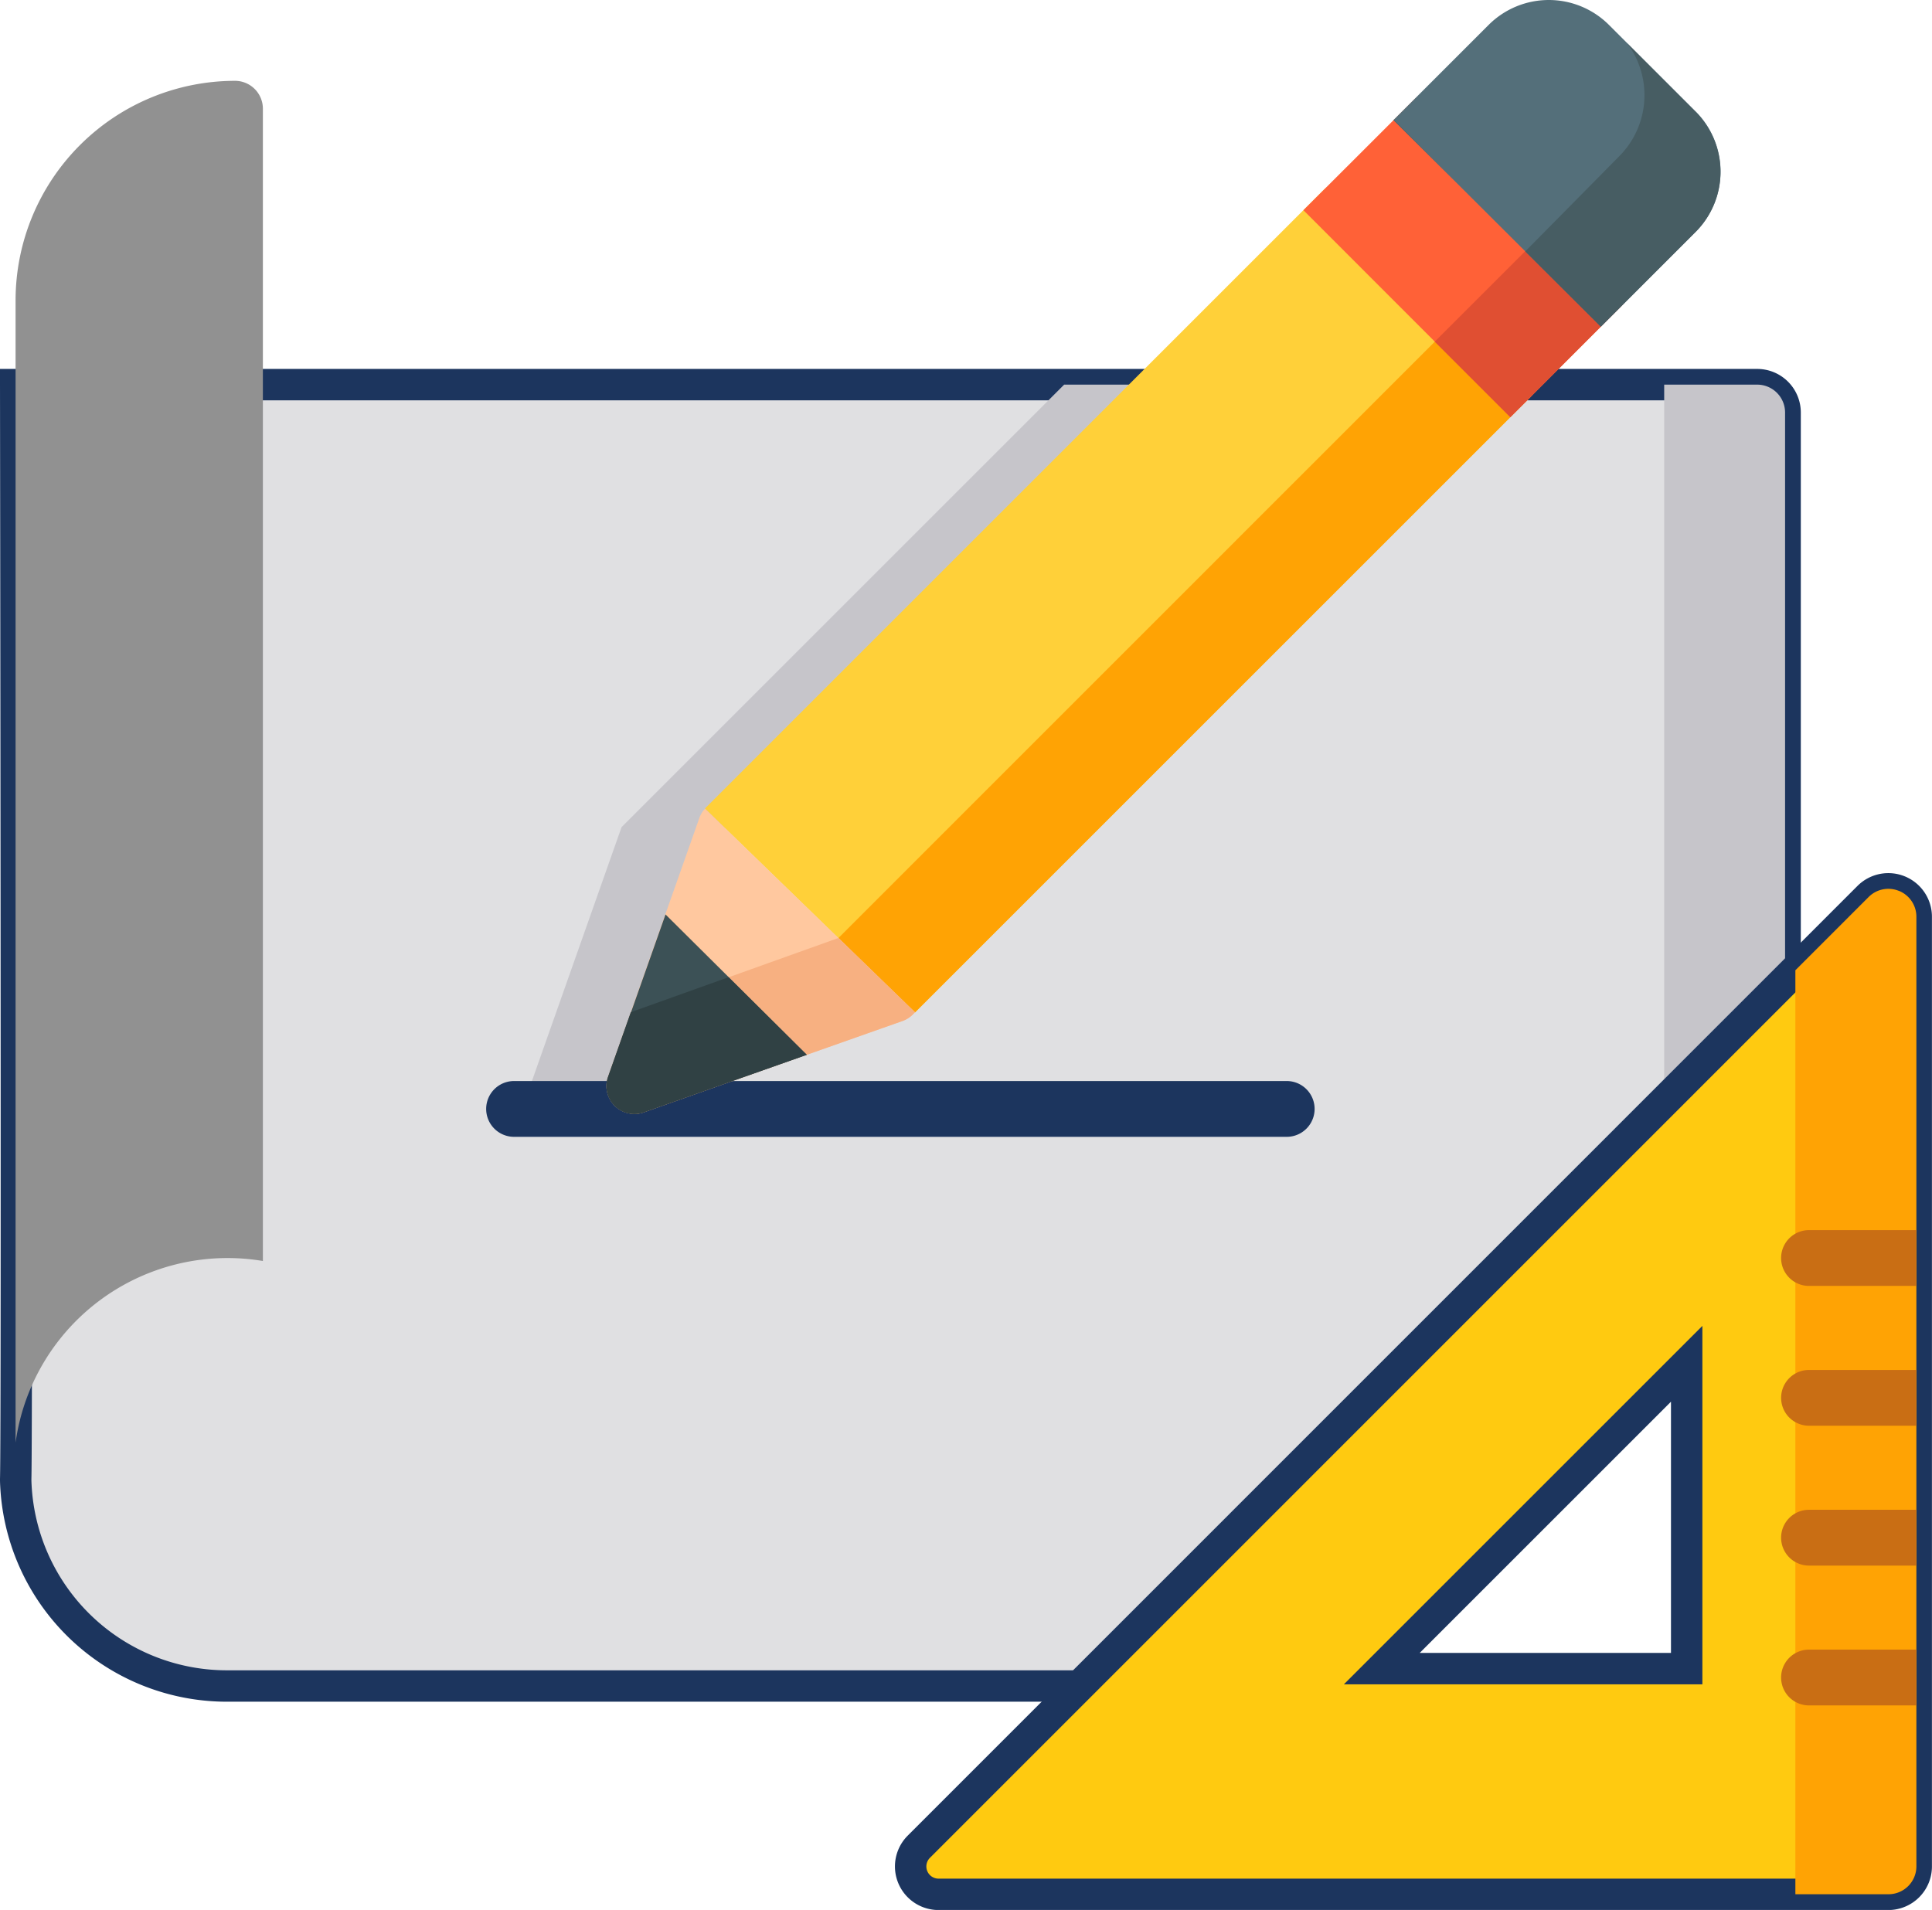
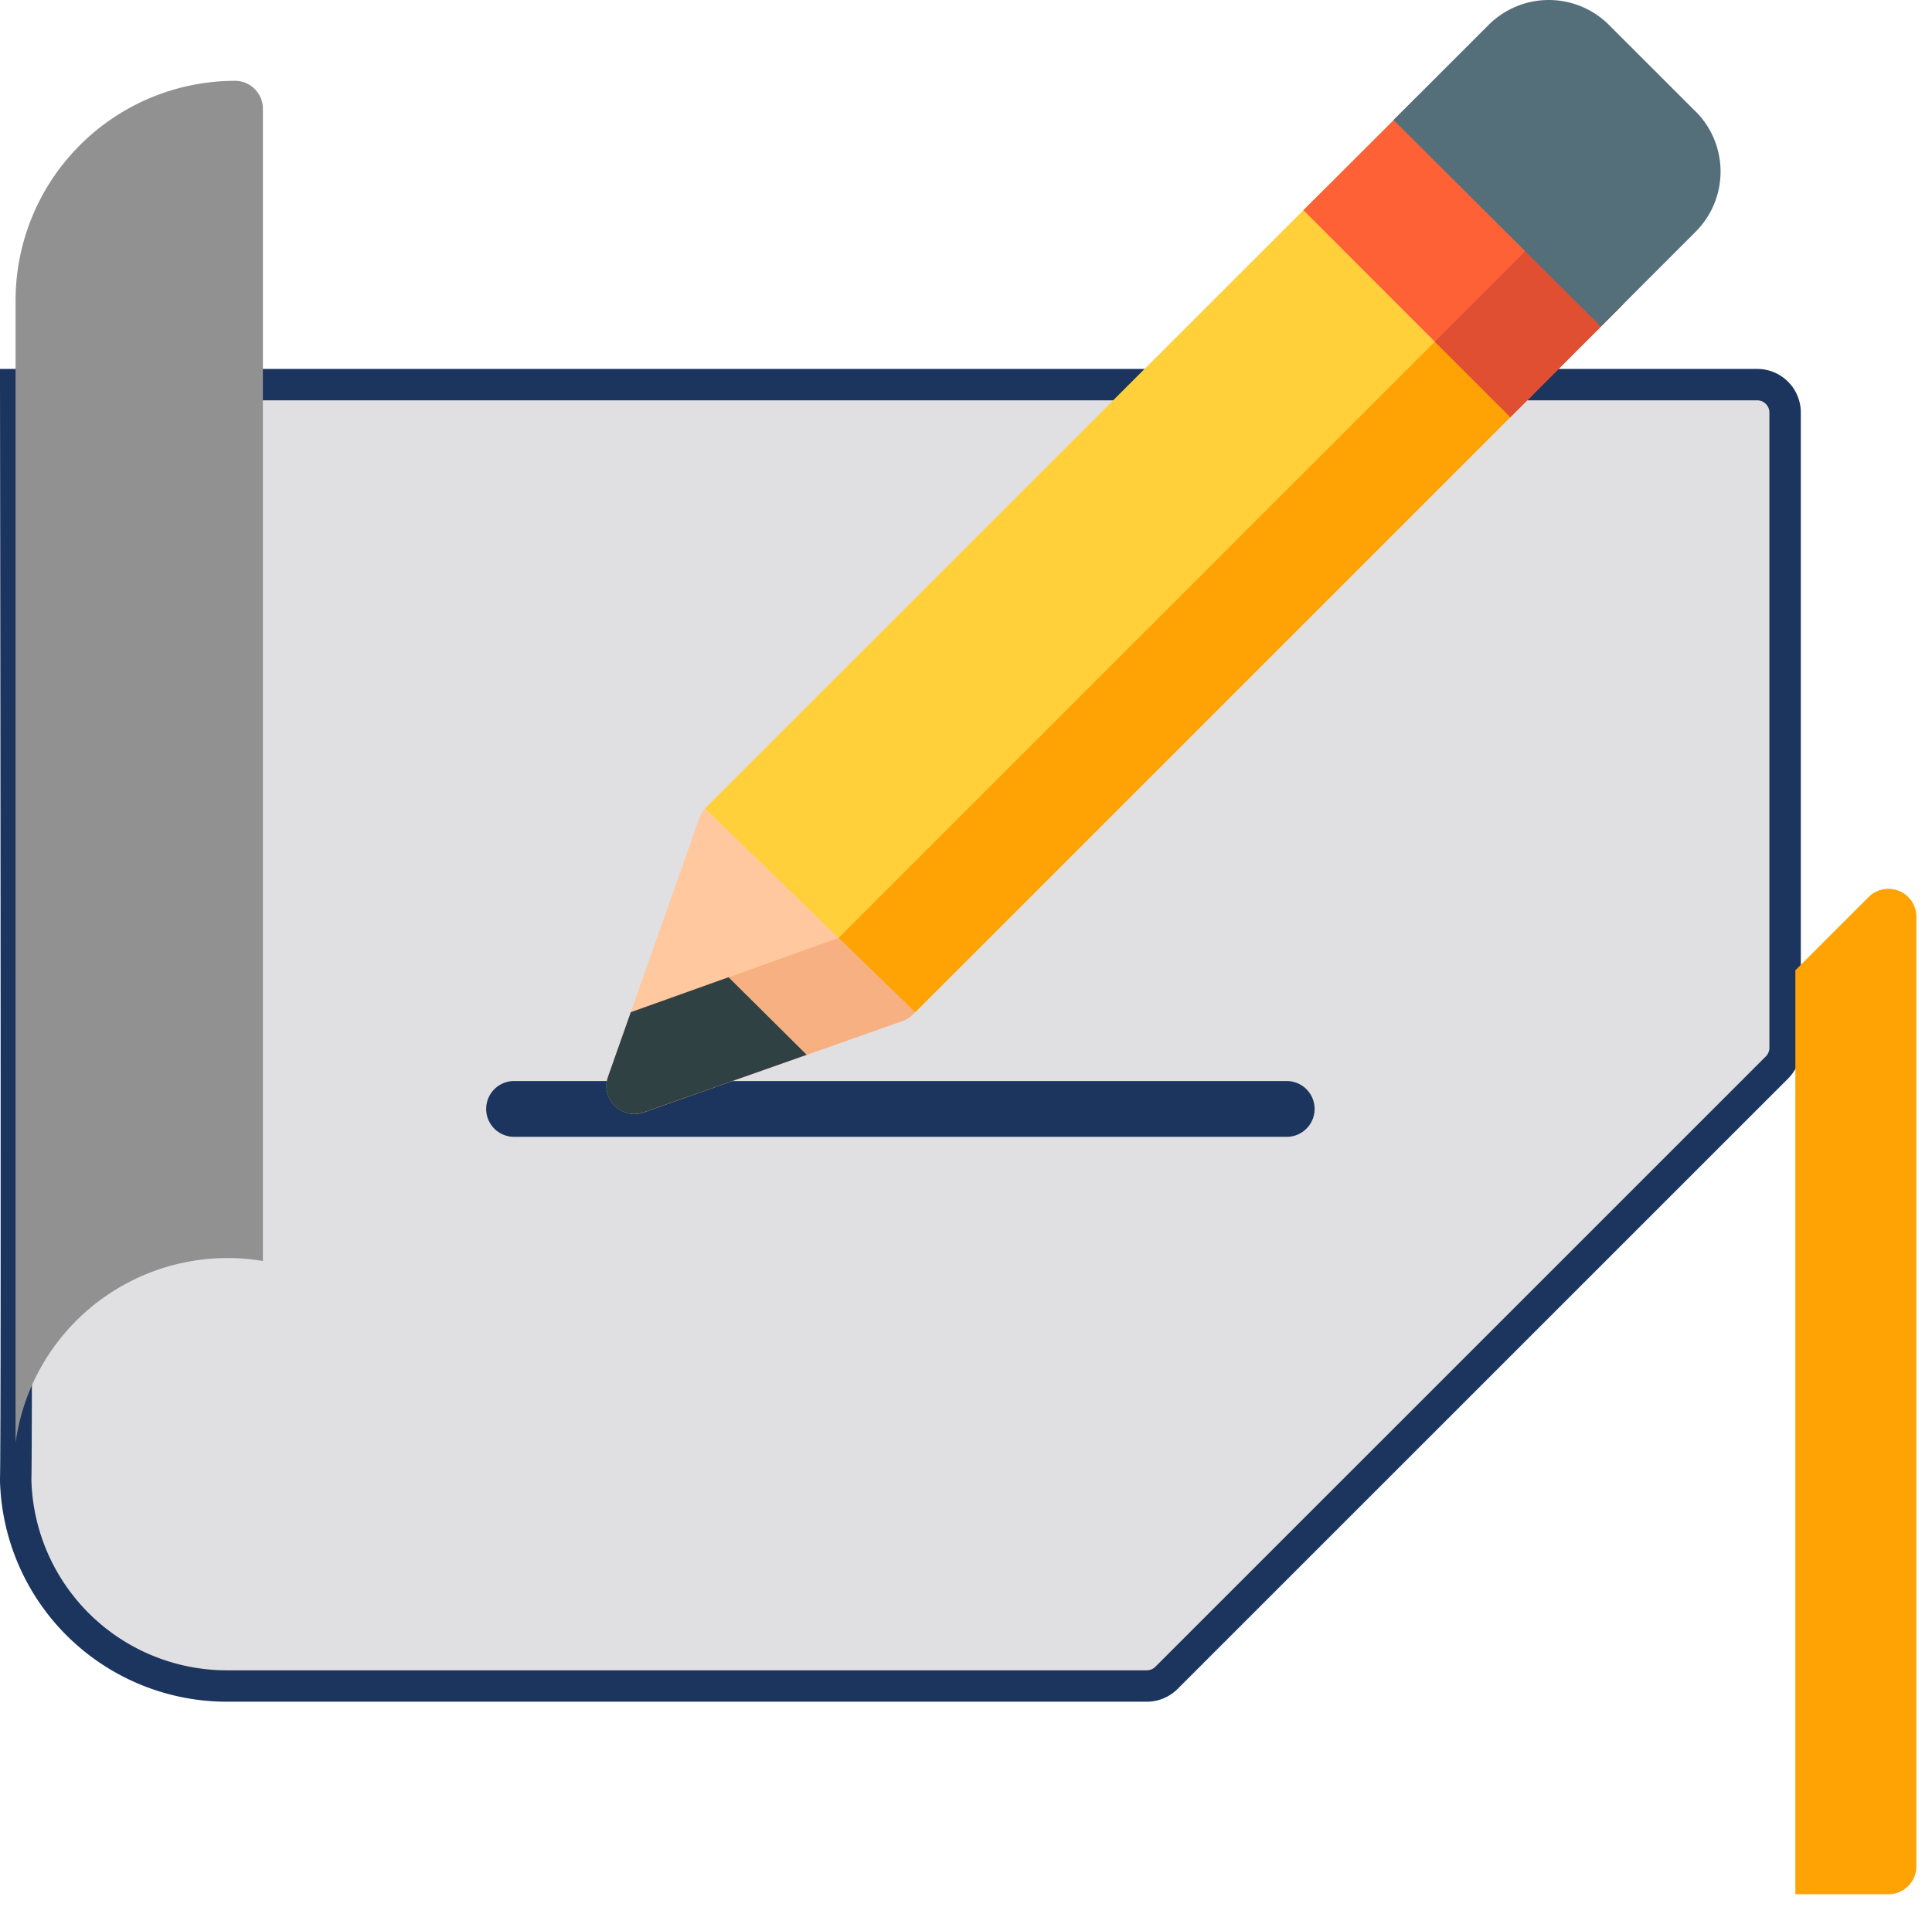
<svg xmlns="http://www.w3.org/2000/svg" width="61.514" height="60.823" viewBox="0 0 61.514 60.823">
  <g id="Group_5712" data-name="Group 5712" transform="translate(0.496 -0.821)">
    <path id="Path_12092" data-name="Path 12092" d="M55.483,104.457H.035s.047,33.027,0,34.854c0,.016,0,.031,0,.047A6.728,6.728,0,0,0,6.76,145.9H36.047a.889.889,0,0,0,.628-.26l19.437-19.437a.888.888,0,0,0,.26-.628V105.345A.888.888,0,0,0,55.483,104.457Z" transform="translate(-0.031 -91.387)" fill="#e0e0e2" stroke="#1c355e" stroke-width="1" />
-     <path id="Path_12093" data-name="Path 12093" d="M135.96,127.682h3.63l2.91-9.133,14.092-14.092h-3.316l-14.092,14.092Zm39.382-23.225h-2.961v25.338l3.589-3.589a.888.888,0,0,0,.26-.628V105.345a.888.888,0,0,0-.888-.888Z" transform="translate(-119.89 -91.387)" fill="#c6c5ca" />
    <path id="Path_12094" data-name="Path 12094" d="M152.264,293.855h-24.6a.888.888,0,1,1,0-1.777h24.6a.888.888,0,1,1,0,1.777Z" transform="translate(-111.792 -256.831)" fill="#1c355e" />
    <path id="Path_12095" data-name="Path 12095" d="M6.75,60.086a6.858,6.858,0,0,1,1.124.094V23.485a.888.888,0,0,0-.888-.888A6.994,6.994,0,0,0,0,29.583v36.38A6.816,6.816,0,0,1,6.75,60.086Z" transform="translate(0 -19.202)" fill="#919191" />
    <path id="Path_12096" data-name="Path 12096" d="M211.964,55.548l-5.334-5.335a.888.888,0,0,0-1.256,0L185.727,69.86c-.012.012-.022.024-.033.037l6.686,6.491L211.964,56.8A.888.888,0,0,0,211.964,55.548Z" transform="translate(-163.745 -43.325)" fill="#ffd039" />
    <path id="Path_12097" data-name="Path 12097" d="M221.619,102.5l2.44,2.369,19.584-19.584a.888.888,0,0,0,0-1.256l-1.778-1.778Z" transform="translate(-195.424 -71.803)" fill="#ffa304" />
    <path id="Path_12098" data-name="Path 12098" d="M162.293,218.7a.888.888,0,0,0-.181.3l-2.907,8.236a.888.888,0,0,0,1.133,1.133l8.236-2.907a.886.886,0,0,0,.4-.283Z" transform="translate(-140.342 -192.127)" fill="#ffc89f" />
    <path id="Path_12099" data-name="Path 12099" d="M160.042,259.138a.886.886,0,0,0,.3-.051l8.236-2.907a.887.887,0,0,0,.4-.283l-2.435-2.364-6.6,2.363-.726,2.057a.888.888,0,0,0,.838,1.184Z" transform="translate(-140.342 -222.842)" fill="#f7b081" />
-     <path id="Path_12100" data-name="Path 12100" d="M160.043,253.548a.886.886,0,0,0,.3-.051l5.194-1.833-4.5-4.47-1.825,5.17a.888.888,0,0,0,.837,1.184Z" transform="translate(-140.343 -217.252)" fill="#3c5156" />
    <path id="Path_12101" data-name="Path 12101" d="M163.043,264.106l-3.112,1.114-.726,2.057a.888.888,0,0,0,1.133,1.133l5.194-1.833Z" transform="translate(-140.343 -232.165)" fill="#304144" />
    <path id="Path_12102" data-name="Path 12102" d="M357,31.131,351.667,25.8a.888.888,0,0,0-1.256,0L346.9,29.308l6.588,6.593L357,32.387A.888.888,0,0,0,357,31.131Z" transform="translate(-305.896 -21.794)" fill="#ff6137" />
    <path id="Path_12103" data-name="Path 12103" d="M382.29,61.971l.835.835,1.571,1.571,3.514-3.514a.888.888,0,0,0,0-1.256l-1.778-1.778Z" transform="translate(-337.104 -50.27)" fill="#e04f32" />
    <path id="Path_12104" data-name="Path 12104" d="M380.811,4.374l-2.761-2.76a2.709,2.709,0,0,0-3.83,0l-1.759,1.759-.63.63-.64.64,6.6,6.579.943-.943L380.811,8.2a2.709,2.709,0,0,0,0-3.83Z" transform="translate(-327.318 0)" fill="#546f7a" />
-     <path id="Path_12105" data-name="Path 12105" d="M371.2,14.891l-.011.011,1.97,1.963Zm9.608-.257-2.178-2.178a2.756,2.756,0,0,1-.241,3.589l-2.073,2.1-.931.941,2.408,2.4.943-.943,2.073-2.073a2.709,2.709,0,0,0,0-3.83Z" transform="translate(-327.319 -10.259)" fill="#475d63" />
-     <path id="Path_12106" data-name="Path 12106" d="M272.586,240.363a.888.888,0,0,0-.968.192L241.377,270.8a.888.888,0,0,0,.628,1.516h30.241a.888.888,0,0,0,.888-.888V241.184A.889.889,0,0,0,272.586,240.363Zm-16.468,24.765,9.707-9.707v9.707Z" transform="translate(-212.618 -211.169)" fill="#ffca10" stroke="#1c355e" stroke-width="1" />
    <path id="Path_12107" data-name="Path 12107" d="M482.736,240.363a.888.888,0,0,0-.968.192l-2.333,2.333v29.425H482.4a.888.888,0,0,0,.888-.888V241.184a.888.888,0,0,0-.548-.821Z" transform="translate(-422.767 -211.169)" fill="#ffa304" />
-     <path id="Path_12108" data-name="Path 12108" d="M479.894,332.253h-3.415a.888.888,0,1,0,0,1.777h3.415Zm0,4.453h-3.415a.888.888,0,1,0,0,1.776h3.415Zm0,4.453h-3.415a.888.888,0,1,0,0,1.777h3.415Zm0,4.453h-3.415a.888.888,0,1,0,0,1.777h3.415Z" transform="translate(-419.377 -292.258)" fill="#c96e14" />
  </g>
</svg>